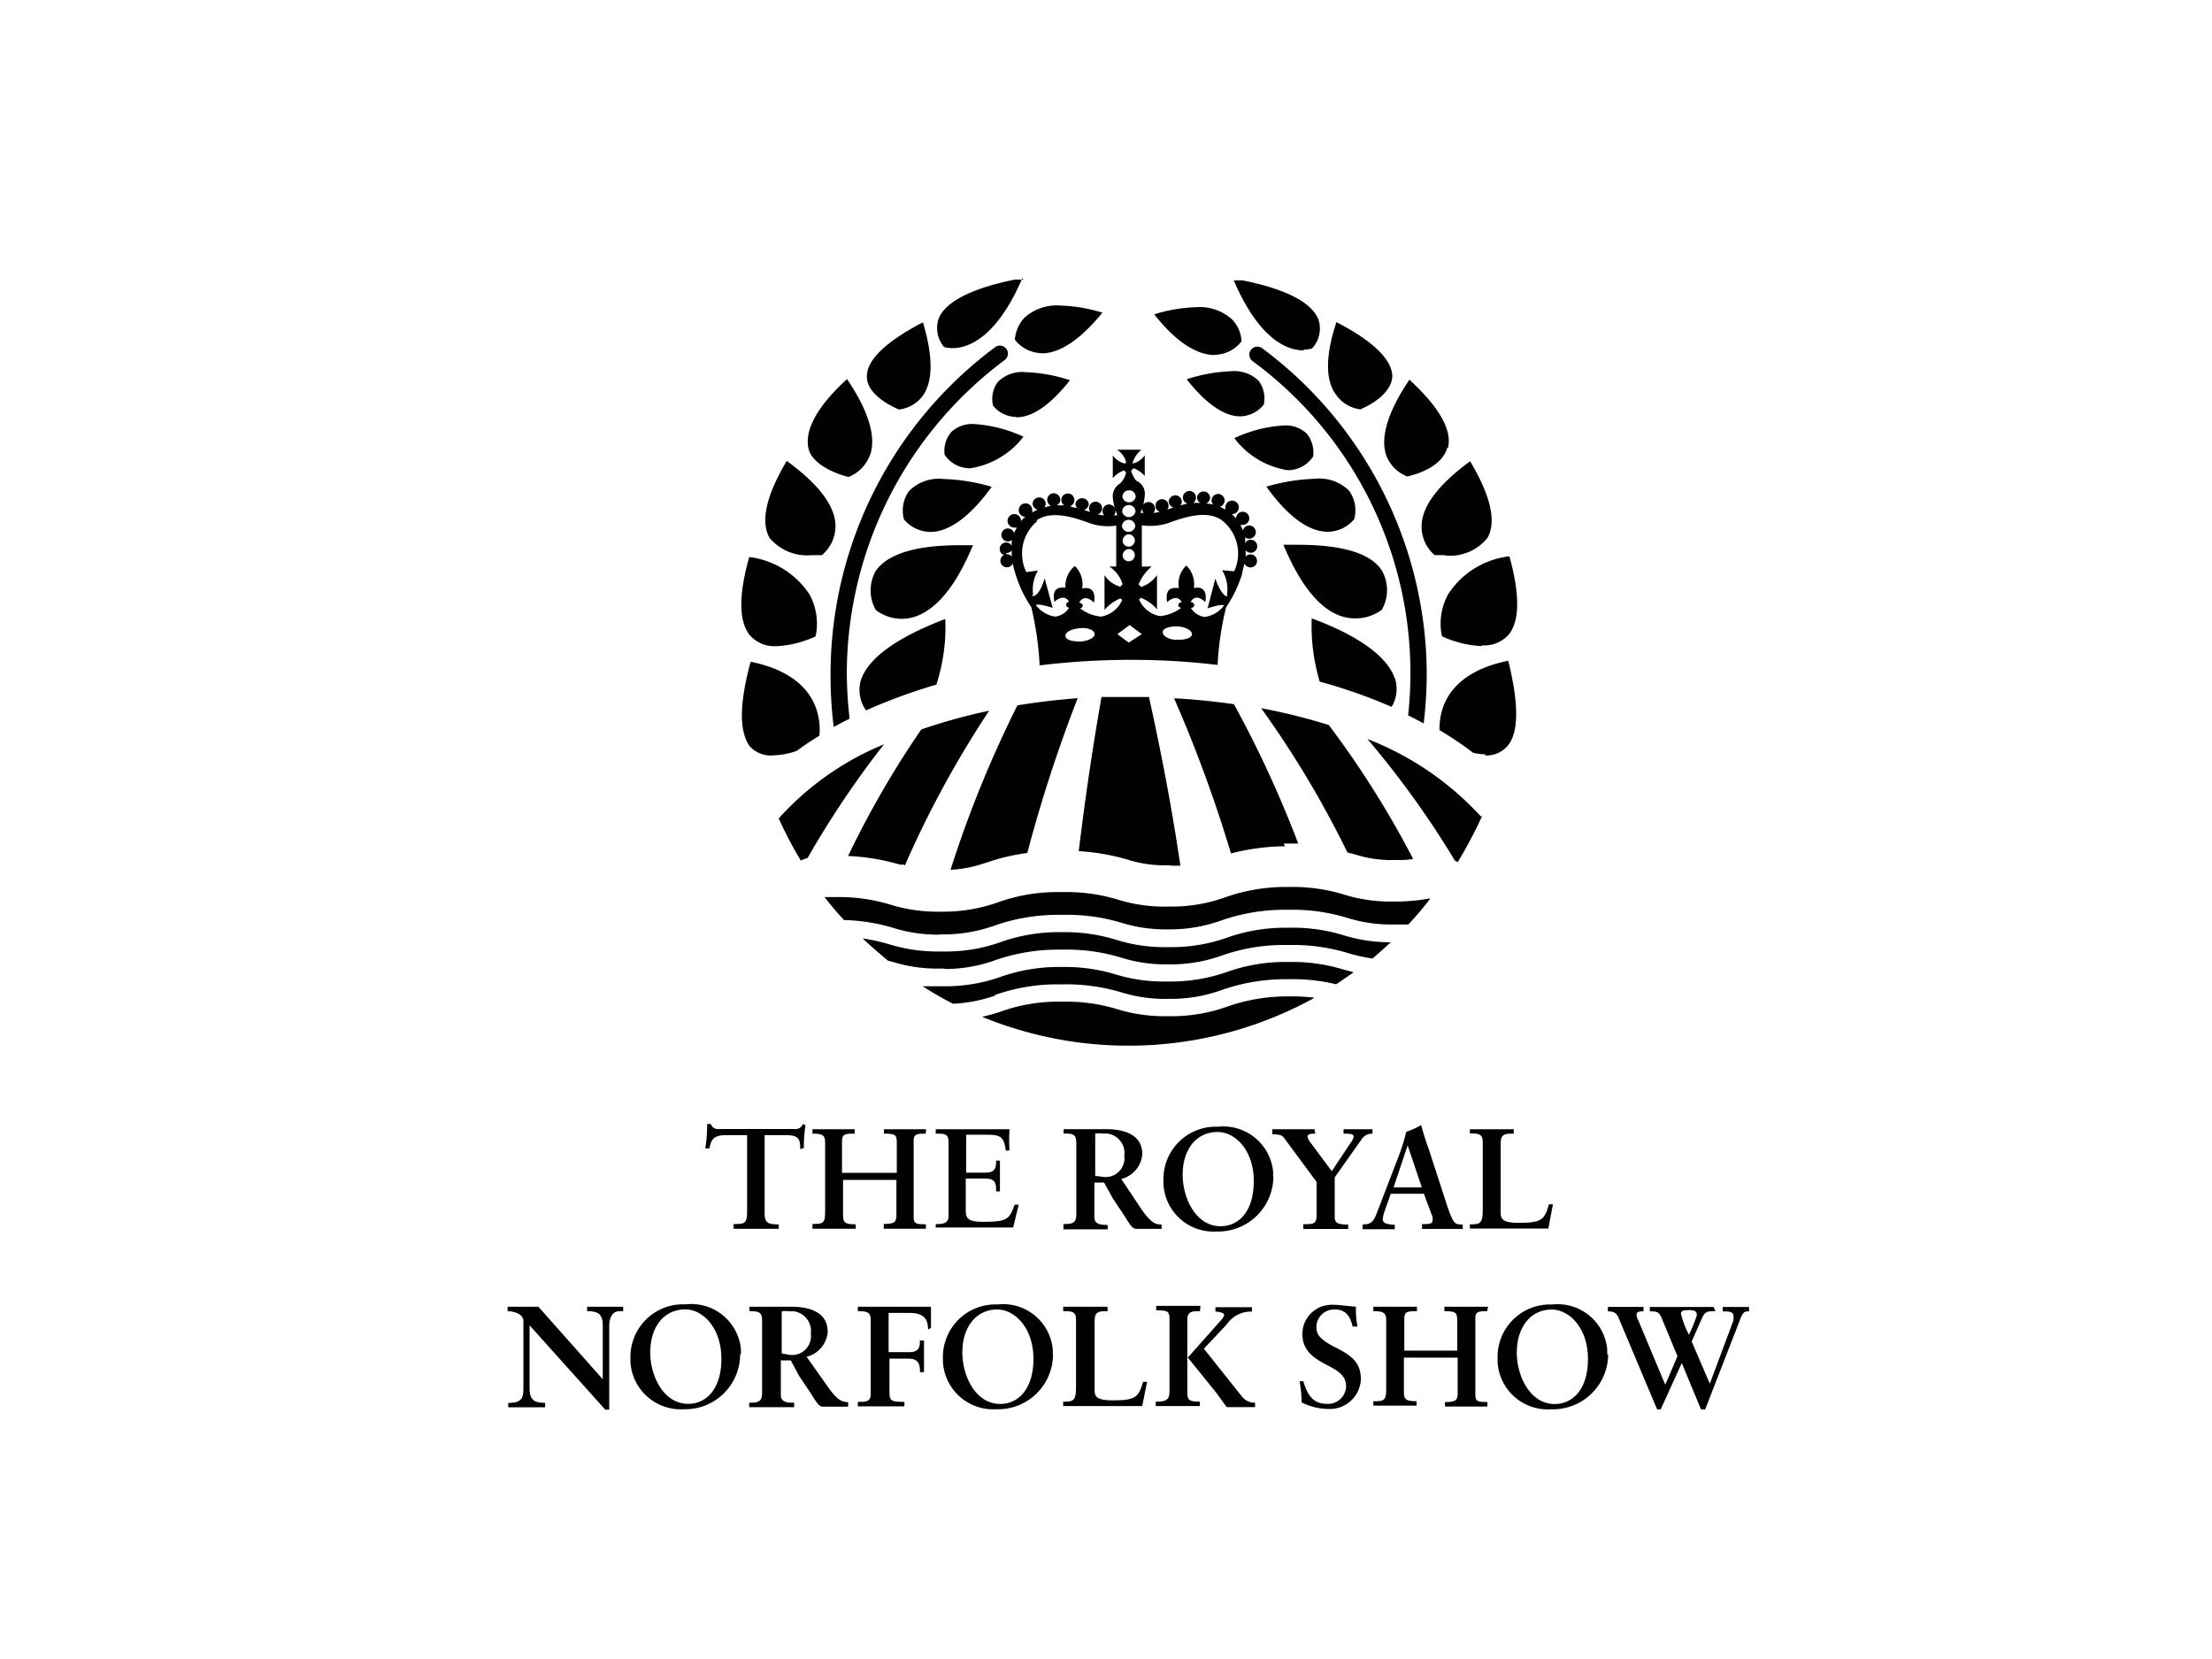
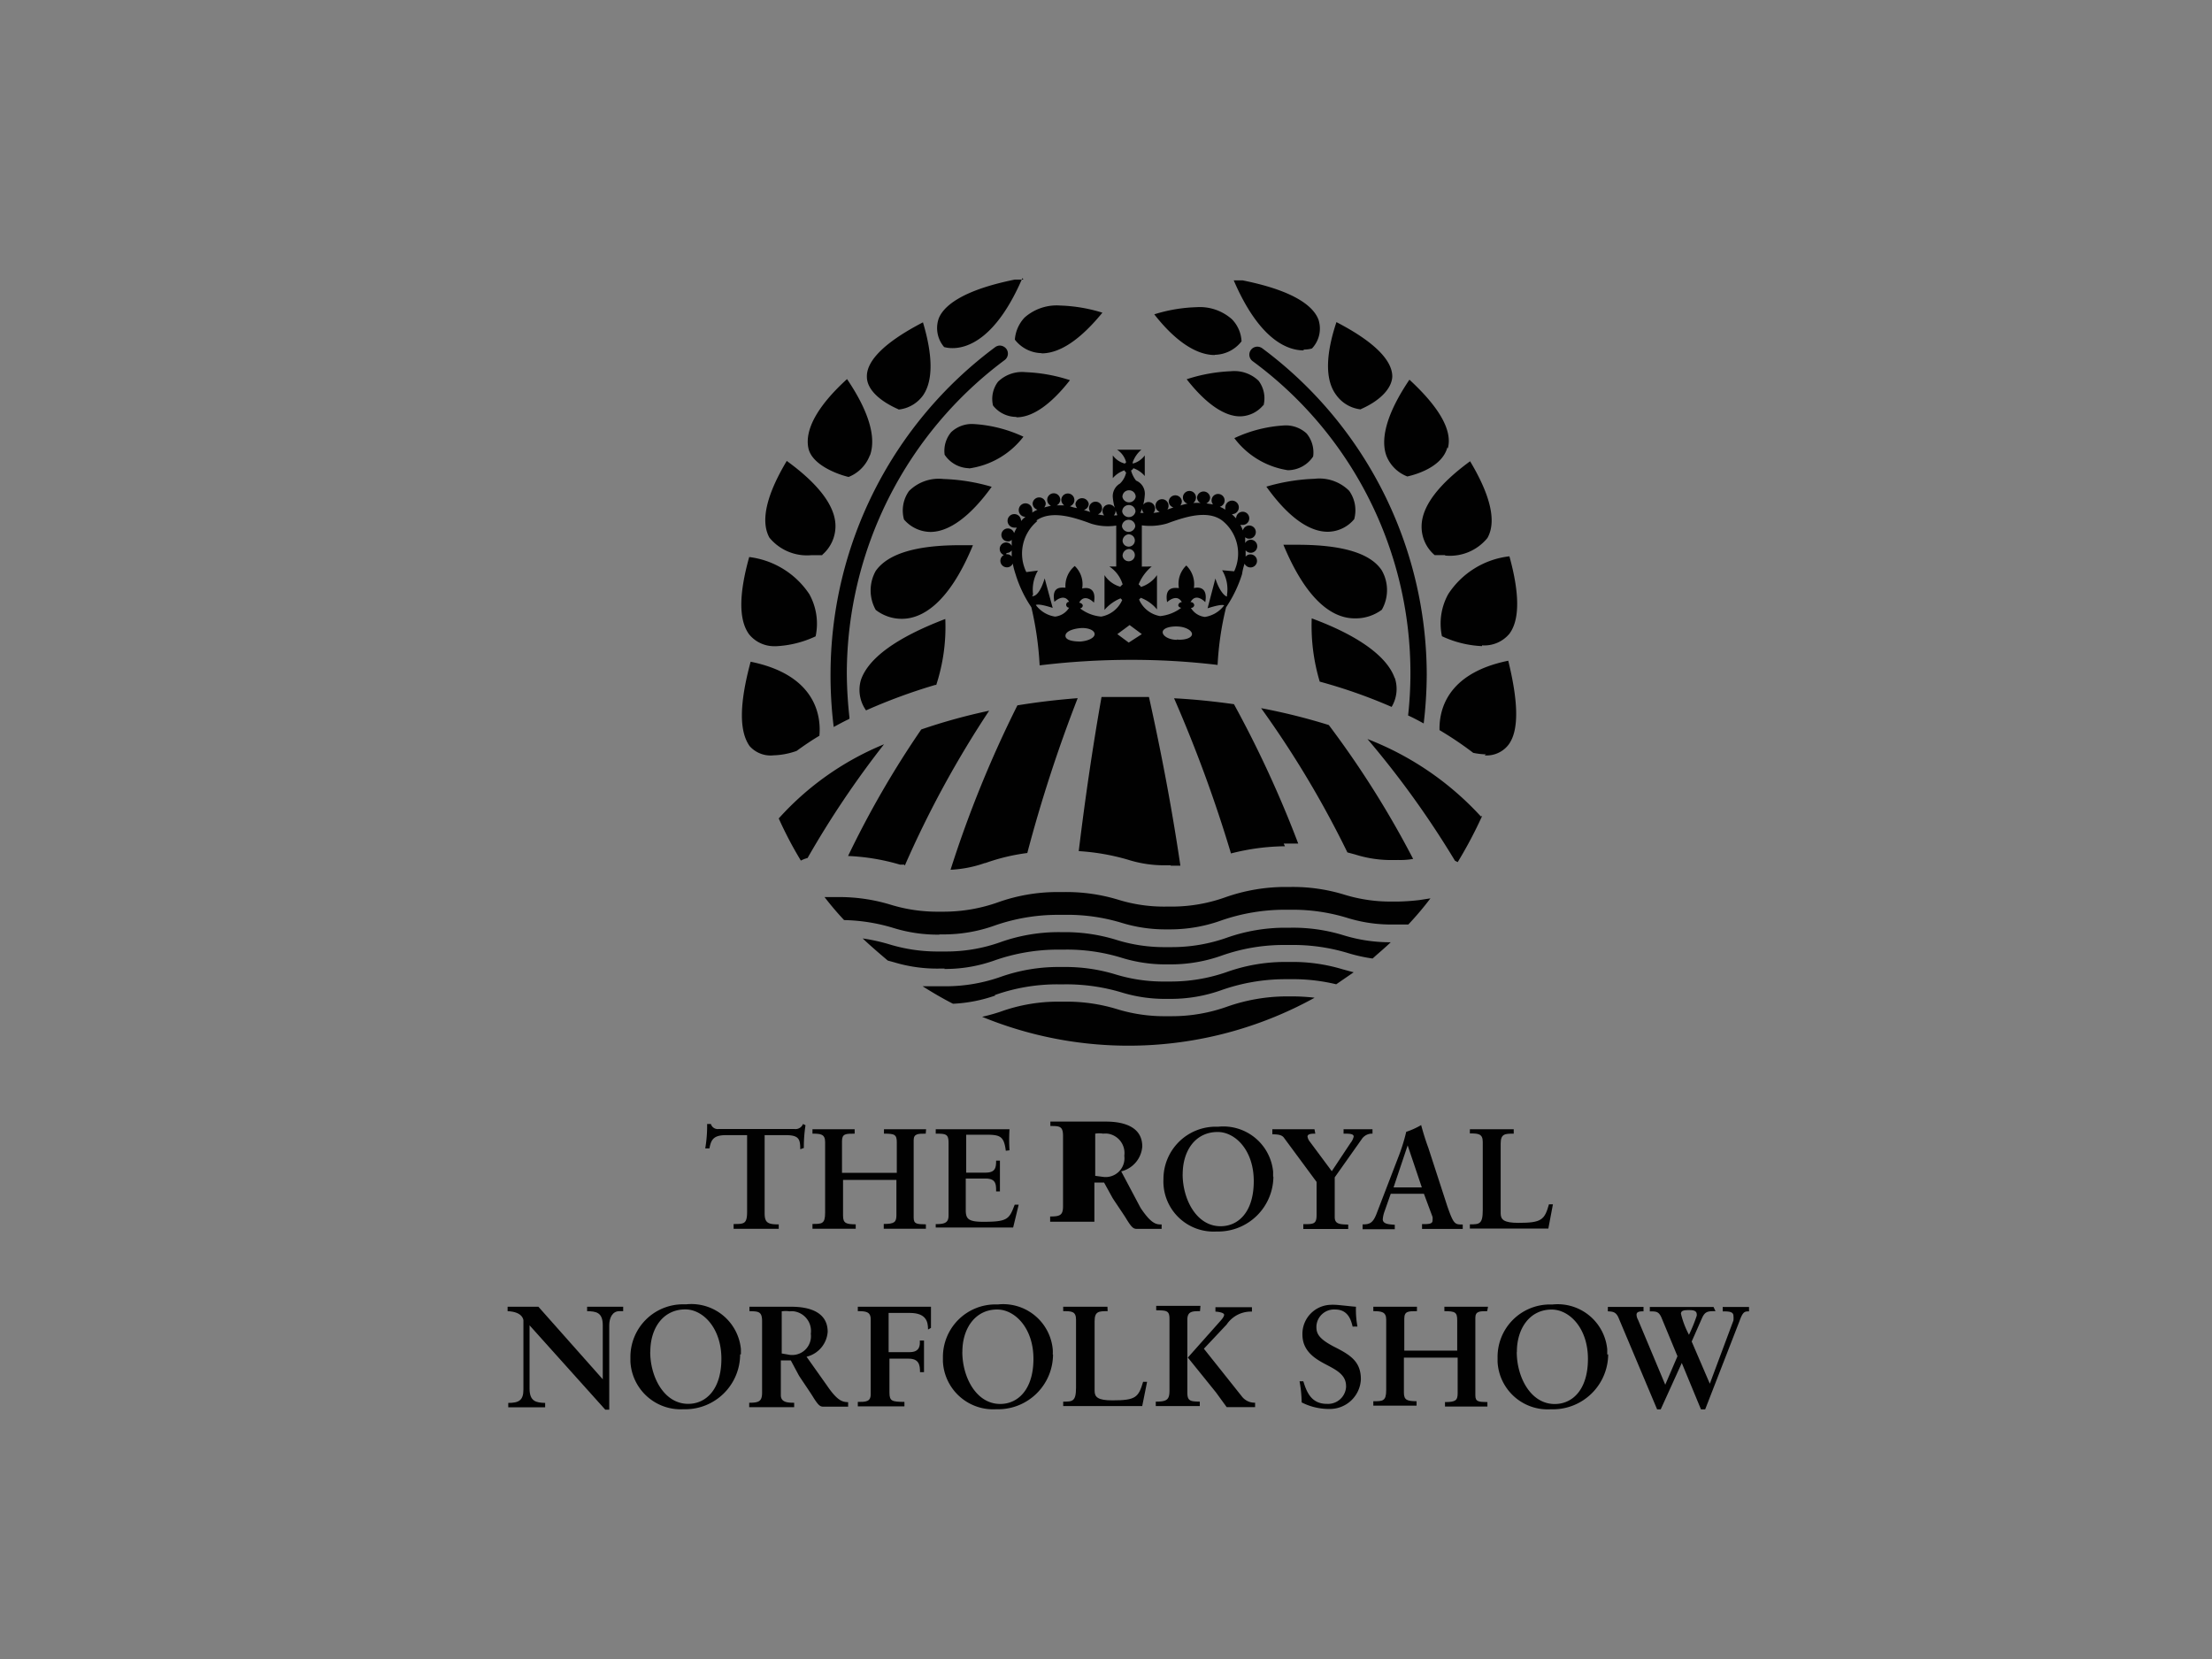
<svg xmlns="http://www.w3.org/2000/svg" viewBox="0 0 400 300">
  <rect x="0" y="0" width="400" height="300" fill="#808080" stroke="none" />
  <defs>
    <style>.cls-1{fill:#fff;stroke:#231f20;stroke-miterlimit:10;}.cls-2{fill:#010101;}</style>
  </defs>
  <title>srl-web-logos</title>
  <g id="Layer_3" data-name="Layer 3">
-     <rect class="cls-1" x="-542.04" y="-361.11" width="2836.64" height="1982.82" />
-   </g>
+     </g>
  <g id="Layer_1" data-name="Layer 1">
    <path class="cls-2" d="M128.55,203.25a1.29,1.29,0,0,0,1.41.91h13.68a1.46,1.46,0,0,0,1.57-.91l.45.23a25.75,25.75,0,0,0-.3,4.11l-.65.23c0-1.83-.23-2.55-2.63-2.55h-3.81v14.14c0,1.72.61,2,2.55,2v.8h-8.16v-.87c1.91,0,2.44,0,2.44-2.25V205.27h-3.81c-2.25,0-2.71.8-3,2.4h-.76a24.25,24.25,0,0,0,.34-4.42Z" />
    <path class="cls-2" d="M167.4,205c-1.38,0-2.18,0-2.18,1.18v14c0,1.19.61,1.19,2.21,1.22v.8h-7.62v-.87c1.91,0,2.29-.31,2.29-1.6v-6.37h-9.65v6.48c0,1.41.61,1.53,2.29,1.56v.8h-7.82v-.87c1.72,0,2.29,0,2.29-2.06V206.53c0-1.45-.8-1.53-2.29-1.53v-.8h7.63v.8c-1.6,0-2.29,0-2.29,1.34v5.75h9.91V206.6c0-1.45-.38-1.6-2.32-1.6v-.8h7.62Z" />
    <path class="cls-2" d="M181.88,208.09c-.34-2.75-1.1-2.9-3.81-2.9h-3.35v6.86h3.47c1.75,0,1.94-.8,1.94-2.17h.69v5.57h-.69c0-1.26,0-2.33-1.91-2.33h-3.58v5.64c0,1.57.34,2.18,3.16,2.18,4.47,0,4.69-.5,5.69-3.09h.72l-1,4.12h-14v-.61c1.6,0,2.32-.23,2.32-1.57V206.72c0-1.64-.42-1.72-2.32-1.72v-.8h13.34a30.27,30.27,0,0,0,0,3.81Z" />
-     <path class="cls-2" d="M206.25,218.42c2,3,2.9,3,3.81,3v.8h-4.5c-.57,0-.91-.22-1.87-1.79-.38-.65-2.21-3.31-2.51-3.81l-1.53-2.78H197.9v6.29c0,1.33,1.29,1.37,2.4,1.37v.8h-8v-.95c1.79,0,2.33-.23,2.33-1.87v-12.7c0-1.79-.65-1.79-2.29-1.79v-.8H200c3.32,0,6.56,1,6.56,4.5a5,5,0,0,1-3.81,4.5Zm-6.75-5.6a3.4,3.4,0,0,0,3.81-3.82,3.54,3.54,0,0,0-3-4,3.66,3.66,0,0,0-.81,0,4.41,4.41,0,0,0-1.45,0v7.63Z" />
+     <path class="cls-2" d="M206.25,218.42c2,3,2.9,3,3.81,3v.8h-4.5c-.57,0-.91-.22-1.87-1.79-.38-.65-2.21-3.31-2.51-3.81l-1.53-2.78H197.9v6.29v.8h-8v-.95c1.79,0,2.33-.23,2.33-1.87v-12.7c0-1.79-.65-1.79-2.29-1.79v-.8H200c3.32,0,6.56,1,6.56,4.5a5,5,0,0,1-3.81,4.5Zm-6.75-5.6a3.4,3.4,0,0,0,3.81-3.82,3.54,3.54,0,0,0-3-4,3.66,3.66,0,0,0-.81,0,4.41,4.41,0,0,0-1.45,0v7.63Z" />
    <path class="cls-2" d="M230.27,212.78a10,10,0,0,1-10,9.92h-.35a9.07,9.07,0,0,1-9.53-8.6,7.45,7.45,0,0,1,0-.82,9.46,9.46,0,0,1,9.37-9.54h.58a9.05,9.05,0,0,1,9.88,8.12c0,.3,0,.61,0,.92m-16.36-.42c0,4.42,2.44,9.38,6.86,9.38,3.21,0,6-2.56,6-8.16s-3.36-8.88-6.52-8.88c-4.08,0-6.33,3.43-6.33,7.62" />
    <path class="cls-2" d="M237.85,205c-.57,0-1.41,0-1.41.53a1.93,1.93,0,0,0,.31.77l4.08,5.49,3.39-5.11a2.83,2.83,0,0,0,.57-1.15c0-.53-.8-.53-1.83-.53v-.8h5.23v.8a2.21,2.21,0,0,0-1.95,1l-4.88,6.9v7.17c0,1.26.84,1.34,2.44,1.37v.8h-8.12v-.87c1.83,0,2.4,0,2.4-1.64v-6l-5.91-8c-.38-.54-1.18-.61-2.09-.61v-.92h7.62Z" />
    <path class="cls-2" d="M261.72,218.12c1.15,3.31,1.37,3.31,2.79,3.31v.8h-7.36v-.87c1.14,0,1.9,0,1.9-.65a3.53,3.53,0,0,0,0-.65l-1.56-4.19h-6l-1.14,3.24a5.33,5.33,0,0,0-.3,1.37c0,.92,1.25.92,2.17,1v.8H246.4v-.87c1.29,0,1.9-.23,2.59-2.1l3.81-9.91a34.14,34.14,0,0,0,1.49-4.73,14,14,0,0,0,2.7-1.22c.37,1.39.8,2.77,1.3,4.12Zm-7.17-11h0L252,214.72h5.11Z" />
    <path class="cls-2" d="M273.73,205c-1.56,0-2.36,0-2.36,1.79v12.62c0,1.11.53,1.72,3.2,1.72,4.19,0,4.73-.53,5.53-3.35h.72l-.83,4.38H265.8v-.76c1.68,0,2.33,0,2.33-2.56V206.49c0-1.49-.84-1.53-2.33-1.53v-.76h7.93Z" />
    <path class="cls-2" d="M109,249.42v-9.76c0-2.4-1.26-2.52-2.83-2.56v-.8h6.52v.8H112c-1.26,0-1.83,1.22-1.83,2.56v15.25h-.72L95.76,239.66V251.1c0,2.32,1.18,2.55,2.82,2.59v.8H91.91v-.8c1.86,0,2.74-.42,2.74-2.4V238.78s0-1.56-2.86-1.68v-.8h5.57Z" />
    <path class="cls-2" d="M133.84,244.92a9.94,9.94,0,0,1-10,9.92h-.35A9.1,9.1,0,0,1,114,246.2c0-.26,0-.52,0-.78a9.51,9.51,0,0,1,9.44-9.56l.67,0a9,9,0,0,1,9.87,8.12c0,.31,0,.61,0,.92m-16.4-.42c0,4.42,2.44,9.38,6.87,9.38,3.2,0,6-2.59,6-8.16s-3.35-8.92-6.52-8.92c-4.08,0-6.33,3.47-6.33,7.62" />
    <path class="cls-2" d="M149.55,250.56c2,2.94,2.9,2.94,3.82,3v.81h-4.5c-.58,0-.92-.27-1.87-1.8-.38-.64-2.21-3.31-2.52-3.81L143,246H141.2v6.29c0,1.33,1.3,1.37,2.41,1.37v.8h-8.13v-.8c1.8,0,2.33-.27,2.33-1.87V238.93c0-1.79-.65-1.79-2.29-1.83v-.8h7.59c3.32,0,6.56,1,6.56,4.54a5,5,0,0,1-3.82,4.5ZM142.8,245a3.4,3.4,0,0,0,3.82-2.92,3.32,3.32,0,0,0,0-.89,3.59,3.59,0,0,0-3.05-4.06,4,4,0,0,0-.77,0,5,5,0,0,0-1.44,0v7.62Z" />
    <path class="cls-2" d="M167.82,240.42c0-1.49-.39-3-3.32-3h-3.81v7.09h3.81c1.91,0,1.87-1.34,1.83-2.1h.76v5.72h-.72c0-1.3-.19-2.44-2.06-2.44h-3.47v6.14c0,1.6.53,1.64,2.71,1.68v.8h-8.43v-.8c1.41,0,2.33,0,2.33-1.38V238.55c0-1.41-1-1.45-2.33-1.45v-.8h13.23v3.82Z" />
    <path class="cls-2" d="M190.42,244.92a9.94,9.94,0,0,1-10,9.92h-.35a9.1,9.1,0,0,1-9.56-8.63c0-.26,0-.52,0-.78a9.5,9.5,0,0,1,9.45-9.55h.54a9,9,0,0,1,9.87,8.12,7.08,7.08,0,0,1,0,.92m-16.35-.42c0,4.42,2.44,9.38,6.86,9.38,3.17,0,6-2.59,6-8.16s-3.36-8.92-6.56-8.92c-4,0-6.29,3.47-6.29,7.62" />
    <path class="cls-2" d="M200.3,237.1c-1.56,0-2.36,0-2.36,1.8v12.62c0,1.1.57,1.71,3.2,1.71,4.23,0,4.73-.53,5.57-3.35h.72l-.88,4.38H192.26v-.8c1.67,0,2.32,0,2.32-2.55V238.63c0-1.53-.84-1.53-2.32-1.53v-.8h8Z" />
    <path class="cls-2" d="M217,237.1c-1.33,0-2.29,0-2.29,1.53v13.23c0,1.56.65,1.56,2.25,1.6v.8H209v-.8c2,0,2.48-.34,2.48-2v-13c0-1.52-.61-1.48-2.4-1.52v-.8h8Zm6-.72h3.39v.8a5.28,5.28,0,0,0-4.57,2.33l-4.12,4.38,6.86,8.62a2.89,2.89,0,0,0,2.4,1.14v.8h-5.14l-1.91-2.63-5.11-6.33,5.83-6.56c.31-.34.73-.83.73-1.18s-.88-.53-1.57-.57v-.8H223" />
    <path class="cls-2" d="M244.6,239.89c-.26-1-.72-3.09-3.16-3.09a3.2,3.2,0,0,0-3.39,3V240c0,1.22.53,2.18,3.39,3.63s4.65,2.66,4.65,5.79a5.61,5.61,0,0,1-5.84,5.36l-.26,0a10.86,10.86,0,0,1-4.61-1.18,22.34,22.34,0,0,0-.38-3.82h.68c.54,1.68,1.3,4.08,4.23,4.08a3.27,3.27,0,0,0,3.5-3,1.27,1.27,0,0,0,0-.2c0-1.9-1.45-2.78-3.43-3.81s-4.46-2.4-4.46-5.53a5.26,5.26,0,0,1,5.15-5.37,5.78,5.78,0,0,1,.72,0c.57,0,3.09.31,3.81.35a16.68,16.68,0,0,0,.27,3.58Z" />
    <path class="cls-2" d="M268.93,237.1c-1.37,0-2.14,0-2.14,1.22v14c0,1.19.61,1.19,2.18,1.22v.81H261.3v-.81c1.91,0,2.29-.3,2.29-1.6v-6.44h-9.72v6.33c0,1.41.65,1.52,2.29,1.56v.8h-7.82v-.8c1.72,0,2.33,0,2.33-2.06V238.63c0-1.41-.84-1.53-2.33-1.53v-.8h7.89v.8c-1.6,0-2.29,0-2.29,1.38v5.75h9.57v-5.49c0-1.45-.38-1.64-2.32-1.64v-.8h7.89Z" />
    <path class="cls-2" d="M290.81,244.92a10,10,0,0,1-10,9.93l-.47,0a9.07,9.07,0,0,1-9.53-8.59c0-.28,0-.55,0-.82a9.47,9.47,0,0,1,9.37-9.55h.59a9,9,0,0,1,9.87,8.12c0,.31,0,.61,0,.92m-16.36-.42c0,4.42,2.44,9.38,6.87,9.38,3.2,0,6-2.59,6-8.16s-3.35-8.92-6.56-8.92c-4,0-6.29,3.47-6.29,7.62" />
    <path class="cls-2" d="M310.22,237.1c-1.37,0-1.91,0-2.48,1.34l-1.83,4.15,3.28,7.63,4.27-11.44a3.93,3.93,0,0,0,0-.84c0-.8-.95-.8-1.94-.8v-.8h4.76v.8c-.76,0-1.1,0-1.71,1.72l-6.22,16h-.76l-3.47-8.39-3.81,8.39h-.65l-7-16.62c-.46-1-1-1.07-1.91-1.11v-.8h6.45v.8c-.54,0-1.26,0-1.26.61a2,2,0,0,0,.27.92l4.92,11.74,2.21-5.15-2.9-7c-.5-1.11-.95-1.11-2.1-1.11v-.8h11.52Zm-3.39.61c0-.76-.73-.8-1.41-.8s-1.45,0-1.45.65a16.11,16.11,0,0,0,1.45,3.81,28.32,28.32,0,0,0,1.41-3.47" />
    <path class="cls-2" d="M261.3,100.38h-1.87a6.73,6.73,0,0,1-2.36-5.18c0-3.63,3.09-7.63,8.77-11.79,3.81,6.37,4.77,11,3.13,13.88a8.73,8.73,0,0,1-7.63,3.17M258,122A73.66,73.66,0,0,0,228.28,63a1.53,1.53,0,0,0-.87-.31,1.45,1.45,0,0,0-1.49,1.41,1.47,1.47,0,0,0,.61,1.22,70,70,0,0,1,28.1,64.06c1,.45,1.91.95,2.82,1.44A77.39,77.39,0,0,0,258,122m3.81-40.91c.88-3.2-1.49-7.4-6.94-12.43-3.81,5.64-5.34,10.37-4.19,13.69a6.59,6.59,0,0,0,3.81,3.81c1.52-.34,6.29-1.68,7.24-5.26m-9.53,41.71c-1.33-3.81-6.4-7.62-15-10.79a35.14,35.14,0,0,0,1.45,11.44,95,95,0,0,1,13,4.57,6.31,6.31,0,0,0,.57-5.26M219.63,64.16a6.25,6.25,0,0,0,4.88-2.44,6.12,6.12,0,0,0-1.75-4,8.75,8.75,0,0,0-6.41-2.17,28.17,28.17,0,0,0-7.62,1.29c3.81,4.88,7.62,7.36,10.94,7.36ZM246.05,74c3.59-1.56,5.64-3.81,5.72-5.91,0-3-3.39-6.37-10.1-9.84-2,6-2.06,10.56,0,13.23a6.29,6.29,0,0,0,4.5,2.56h0M235.76,63.21a5.27,5.27,0,0,0,1.48-.19h0a5.22,5.22,0,0,0,1.19-5.19c-.8-2.17-3.82-5.15-13.73-7.13h-1.6c4.73,11,9.91,12.66,12.62,12.66Zm32.71,73.39a5,5,0,0,0,4.27-1.87c1.95-2.51,1.87-7.62,0-15.25-11.44,2.33-12.5,9.34-12.43,12.55a62.58,62.58,0,0,1,6.1,4.11,12.67,12.67,0,0,0,2.29.27Zm-40-63.21h0a5.27,5.27,0,0,0-.88-4.54,6.34,6.34,0,0,0-5-1.72,29.47,29.47,0,0,0-8,1.45c3.43,4.39,6.79,6.71,9.65,6.71a5.55,5.55,0,0,0,4.23-2.06M268,116.7a5.88,5.88,0,0,0,4.95-2.1c1.87-2.51,1.87-7.24,0-14a15.26,15.26,0,0,0-11.06,6.83,11,11,0,0,0-1.14,7.62,19,19,0,0,0,7.25,1.79Zm-18.12-6.44h0a7.19,7.19,0,0,0,0-7.1c-2-3.08-7.05-4.65-15.25-4.65h-2.55c4.57,11,9.49,13.31,12.89,13.31a7.94,7.94,0,0,0,4.91-1.56m-5-16.36h0a6.08,6.08,0,0,0-.91-5.15,7.62,7.62,0,0,0-6.26-2.17A35.14,35.14,0,0,0,229,88c3.81,5.34,7.63,8.16,11.1,8.16a6.29,6.29,0,0,0,4.76-2.25m-7.39-11.44h0a5.39,5.39,0,0,0-1.19-4.08,5.52,5.52,0,0,0-4.15-1.45,24.45,24.45,0,0,0-8.92,2.29,14.9,14.9,0,0,0,9.68,5.8,5.53,5.53,0,0,0,4.54-2.44m-97.61,54a13.49,13.49,0,0,0,4.23-.8c1.26-.91,2.64-1.87,4.12-2.74.27-2.79,0-10.87-12.43-13.39-2.06,7.63-2.09,12.55-.19,15.25A5.08,5.08,0,0,0,139.79,136.6Zm13.8-6.75a75.78,75.78,0,0,1-.49-8.12,70.83,70.83,0,0,1,28.56-56.62,1.45,1.45,0,0,0,.3-2,1.52,1.52,0,0,0-1.18-.61,1.41,1.41,0,0,0-.88.31,73.7,73.7,0,0,0-29.74,58.94,75.13,75.13,0,0,0,.57,9.72c.92-.49,1.83-1,2.79-1.44m3.81-47.78c1.11-3.31-.34-8-4.19-13.69-5.49,5-7.63,9.23-7,12.43s5.6,4.88,7.28,5.27a6.78,6.78,0,0,0,3.81-3.82m27.8-31.87h-1.56c-9.92,2-13,5-13.77,7.09a5.27,5.27,0,0,0,1,5.11h0a5.63,5.63,0,0,0,1.53.19c2.7,0,7.89-1.68,12.62-12.66m3.47,13.61c3.31,0,7-2.47,11-7.36a28.7,28.7,0,0,0-7.63-1.29,8.78,8.78,0,0,0-6.44,2.17,6.5,6.5,0,0,0-1.76,4,6.25,6.25,0,0,0,4.88,2.44m-48.15,53a18.92,18.92,0,0,0,7.24-1.79,11,11,0,0,0-1.14-7.63,15.29,15.29,0,0,0-10.87-6.71c-1.9,6.79-1.9,11.44,0,14A5.85,5.85,0,0,0,140.25,116.85Zm8.46-16.55a6.83,6.83,0,0,0,2.37-5.18c0-3.62-3.09-7.63-8.81-11.78-3.81,6.37-4.73,11-3.13,13.88a8.79,8.79,0,0,0,7.63,3.16h1.91M162.4,74.07a6.24,6.24,0,0,0,4.5-2.55c1.87-2.67,1.79-7.25,0-13.23-6.71,3.47-10.22,6.86-10.14,9.84,0,2.21,2.17,4.34,5.76,5.91h0m5.72,22.15c3.39,0,7.24-2.82,11.09-8.16a34.68,34.68,0,0,0-8.69-1.41,7.62,7.62,0,0,0-6.26,2.17,6.08,6.08,0,0,0-.91,5.15h0a6.4,6.4,0,0,0,4.77,2.25m7.62,2.4h-2.25c-8,0-13.08,1.56-15.25,4.65a7.2,7.2,0,0,0,0,7.05h0a7.64,7.64,0,0,0,4.73,1.61c3.35,0,8.31-2.33,12.85-13.31m-6.64,25.28a33.8,33.8,0,0,0,1.64-11.94c-8.81,3.36-13.88,7.06-15.25,11a6.37,6.37,0,0,0,.92,5.53,101.19,101.19,0,0,1,12.54-4.61m14.68-48.39c2.9,0,6.21-2.32,9.65-6.71a29.26,29.26,0,0,0-8-1.45,6.25,6.25,0,0,0-5,1.72,5.15,5.15,0,0,0-.91,4.31h0a5.35,5.35,0,0,0,4.19,2.06m-8.69,9.34a15,15,0,0,0,10-5.76,24.66,24.66,0,0,0-9-2.29A5.44,5.44,0,0,0,172,78.15a5.25,5.25,0,0,0-1.18,4.08h0a5.44,5.44,0,0,0,4.5,2.44Zm92.72,62.91a54.47,54.47,0,0,0-20.51-14,167.5,167.5,0,0,1,15.82,22l.5.26a79.23,79.23,0,0,0,4.42-8.35m-122,7.63a170.67,170.67,0,0,1,13.84-20.59A52.2,52.2,0,0,0,140.82,148a70.21,70.21,0,0,0,4,7.62,6,6,0,0,1,1.15-.45m106.75.34a13.31,13.31,0,0,0,2.82-.19,171.36,171.36,0,0,0-15.25-24.21,108.89,108.89,0,0,0-12.24-3.05,178.58,178.58,0,0,1,15.6,26.08l1.41.38a21.36,21.36,0,0,0,6.79,1h.87m-89.1,1a184.35,184.35,0,0,1,15.25-28,104.28,104.28,0,0,0-12.28,3.39,172.32,172.32,0,0,0-13.23,22.88,38.74,38.74,0,0,1,9.38,1.56h.77m68.62-3.81h2.63a200.85,200.85,0,0,0-11.62-25.2c-3.55-.5-7.17-.88-10.83-1.07a247.92,247.92,0,0,1,10.29,28.06,40.73,40.73,0,0,1,9.76-1.3m-20.66,3.51h1.75c-1.49-10.14-3.43-20.36-5.68-30.5h-8.58c-1.64,9.27-3,18.64-4.12,27.87a40.37,40.37,0,0,1,8.93,1.56,21.59,21.59,0,0,0,6.82,1h.88m-33.55-.39a36.18,36.18,0,0,1,7.62-1.83,259.49,259.49,0,0,1,9.11-28c-3.81.3-7.35.72-10.9,1.3a205.52,205.52,0,0,0-12.09,29.73,21.66,21.66,0,0,0,6.22-1.22M182,100a1.21,1.21,0,0,0,.95-.46v1.11a1,1,0,0,0-.87-.42,1.18,1.18,0,1,0,0,2.36,1.13,1.13,0,0,0,1.06-.68,14,14,0,0,0,.5,1.9,22.16,22.16,0,0,0,2.86,6A58.89,58.89,0,0,1,188,120.32a137.54,137.54,0,0,1,16.47-1,130.89,130.89,0,0,1,15.71.92,55.41,55.41,0,0,1,1.53-10.41,22.94,22.94,0,0,0,2.89-6,11.2,11.2,0,0,1,.46-1.9,1.18,1.18,0,1,0,1.07-1.68,1.08,1.08,0,0,0-.88.42V99.5a1.16,1.16,0,0,0,.92.46,1.18,1.18,0,0,0,0-2.36,1.15,1.15,0,0,0-1,.61V97.14a1,1,0,0,0,.72.27,1.19,1.19,0,1,0-1.14-1.49,6.41,6.41,0,0,0-.46-1h.42a1.19,1.19,0,1,0-1.18-1.19h0l-.77-.76h0a1.22,1.22,0,1,0-1.18-1.26v0a1.77,1.77,0,0,0,0,.46,5.22,5.22,0,0,0-1-.53,1.18,1.18,0,1,0-1.49-1.15,1.13,1.13,0,0,0,.27.73l-1.22-.19a1.2,1.2,0,0,0,.69-1.07,1.19,1.19,0,0,0-2.37,0h0a1.14,1.14,0,0,0,.65,1,7.39,7.39,0,0,0-1.33,0,1.31,1.31,0,0,0,.49-1,1.18,1.18,0,1,0-2.36,0,1.15,1.15,0,0,0,.84,1.11,11.27,11.27,0,0,0-1.3.34,1.45,1.45,0,0,0,.27-.76,1.19,1.19,0,0,0-2.37,0,1.15,1.15,0,0,0,.84,1.11l-1.1.38a1.07,1.07,0,0,0,.22-.69,1.18,1.18,0,1,0-2.36,0,1.19,1.19,0,0,0,.76,1.11,6.17,6.17,0,0,1-1.14.19,1.18,1.18,0,1,0-2.06-.76h0a1.2,1.2,0,0,0,.31.76h-.61a9.14,9.14,0,0,0,.8-3.2,2.54,2.54,0,0,0-1.57-2.64,5.16,5.16,0,0,1-.91-1.83.88.88,0,0,0,.42-.41,4.65,4.65,0,0,1,2.06,1.41V82.35a3.86,3.86,0,0,1-2.18,1.48V83.6a5.3,5.3,0,0,1,1.57-2.28H202a3.81,3.81,0,0,1,1.64,2.28l-.23.23a3.86,3.86,0,0,1-2.18-1.48v4.11a4.77,4.77,0,0,1,2.1-1.41.92.92,0,0,0,.31.39,3.89,3.89,0,0,1-1.11,2,2.64,2.64,0,0,0-1.3,2.51A10.24,10.24,0,0,0,202,93v.19h-.57a1.25,1.25,0,0,0,.3-.76,1.18,1.18,0,1,0-2.06.76,5.54,5.54,0,0,1-1.14-.19,1.1,1.1,0,0,0,.76-1.1,1.18,1.18,0,1,0-2.36,0,1.29,1.29,0,0,0,.23.68L196,92.22a1.19,1.19,0,0,0,.88-1.1,1.22,1.22,0,0,0-2.41,0,1.26,1.26,0,0,0,.31.76,5.67,5.67,0,0,1-1.3-.34,1.18,1.18,0,1,0-.76-2.24,1.17,1.17,0,0,0-.8,1.13,1.24,1.24,0,0,0,.53.95h-1.37a1.14,1.14,0,0,0,.65-1,1.18,1.18,0,1,0-2.36,0h0a1.18,1.18,0,0,0,.68,1.07l-1.22.31a1.15,1.15,0,0,0,.27-.73,1.19,1.19,0,0,0-2.37,0,1.21,1.21,0,0,0,.88,1.14,5.22,5.22,0,0,0-.95.53,1.19,1.19,0,0,0,0-.46,1.22,1.22,0,0,0-2.44,0,1.21,1.21,0,0,0,1.22,1.22h0a5.25,5.25,0,0,0-.8.76h0a1.22,1.22,0,0,0-2.44-.07,1.23,1.23,0,0,0,1.18,1.26h.5a6.61,6.61,0,0,0-.5,1,1.17,1.17,0,1,0-1.11,1.49.93.93,0,0,0,.69-.27,9.55,9.55,0,0,0,0,1.07,1.21,1.21,0,0,0-1-.61,1.18,1.18,0,0,0-1.18,1.18h0a1.18,1.18,0,0,0,1.18,1.18h0m13.42,15.56c-1.45,0-2.67-.27-2.71-1s1.07-1.25,2.52-1.41,2.67.31,2.75,1-1.07,1.29-2.56,1.41m8.73.19-2.06-1.53,2.22-1.64,2.21,1.64Zm8.7-.5c-1.45,0-2.6-.72-2.56-1.41s1.3-1.07,2.75-1,2.59.76,2.55,1.41-1.3,1.1-2.74.95m-6.33-13.19V95a11,11,0,0,0,4.57-.34l.84-.31c2.25-.76,6.37-2.21,9.07-.26a7.62,7.62,0,0,1,2.22,9.22l-2.18-.19a6.65,6.65,0,0,1,.88,4.46v.23c0,.23-1.22-.42-2.1-3.2L218.37,110s2.48-.84,3-.53h0a5.38,5.38,0,0,1-3.47,2.09,3.36,3.36,0,0,1-2.55-1.64.56.56,0,0,0,.61-.49.61.61,0,0,0-.68-.54h0c1-1.83,2.67,0,2.67,0,.53-2.93-1.45-2.7-2.06-2.55a4.7,4.7,0,0,0-1.37-4.08,4.56,4.56,0,0,0-1.34,4.08c-.57,0-2.66-.46-2.13,2.55,0,0,1.72-1.67,2.67,0a.64.64,0,0,0-.65.54c0,.26.23.42.53.49a7.58,7.58,0,0,1-3.81,1.49,5.06,5.06,0,0,1-3.81-3,1.26,1.26,0,0,0,.3-.31,6.94,6.94,0,0,1,2.94,2.1V104a5.51,5.51,0,0,1-2.9,2.14,1.54,1.54,0,0,0-.42-.46,8.19,8.19,0,0,1,2.37-3.24Zm-2.29-13.8a1.18,1.18,0,0,1,1.18,1.18,1.22,1.22,0,0,1-2.4,0,1.18,1.18,0,0,1,1.18-1.18h0m0,2.67a1.18,1.18,0,0,1,1.18,1.18,1.22,1.22,0,0,1-2.4,0,1.18,1.18,0,0,1,1.18-1.18h0m0,2.67a1.18,1.18,0,0,1,1.18,1.18,1.22,1.22,0,0,1-2.4,0A1.19,1.19,0,0,1,204.15,94h0m0,2.63A1.11,1.11,0,1,1,203,97.83a1.22,1.22,0,0,1,1.22-1.22m0,2.67A1.11,1.11,0,1,1,203,100.5a1.22,1.22,0,0,1,1.22-1.22m-16.82-5.15c2.71-1.95,6.87-.5,9.08.26l.84.31a10.07,10.07,0,0,0,4.53.34v7.4H200.6a5.9,5.9,0,0,1,2.41,3.24,2.09,2.09,0,0,0-.42.42,5,5,0,0,1-2.86-2.1v6.29a7.66,7.66,0,0,1,2.9-2.09l.3.3a5.11,5.11,0,0,1-3.81,3,7.25,7.25,0,0,1-3.81-1.49.54.54,0,0,0,.49-.5c0-.23-.3-.49-.65-.53,1-1.83,2.67,0,2.67,0,.54-3-1.56-2.71-2.13-2.56a4.55,4.55,0,0,0-1.34-4.07,4.68,4.68,0,0,0-1.68,3.92c-.61,0-2.59-.38-2,2.56,0,0,1.71-1.68,2.66,0a.53.53,0,0,0-.53.53.53.53,0,0,0,.53.53,3.39,3.39,0,0,1-2.55,1.61,5.29,5.29,0,0,1-3.47-2.1h0c.61-.31,3.05.53,3.05.53l-1.45-5.34c-.84,2.79-1.75,3.17-2.1,3.21s0-.19,0-.31a6.84,6.84,0,0,1,.88-4.31l-2.1.27a7.63,7.63,0,0,1,2-9.23m-16.82,81a26.5,26.5,0,0,0,9.12-1.56,34.74,34.74,0,0,1,11.43-1.94h1.19a33.5,33.5,0,0,1,10.33,1.48,26.78,26.78,0,0,0,8.2,1.19h.76a27.46,27.46,0,0,0,9.07-1.57,33.75,33.75,0,0,1,11.44-1.94h1.14a34.26,34.26,0,0,1,10.26,1.45,28.91,28.91,0,0,0,4.5,1c1.1-1,2.21-1.91,3.28-2.94a28.63,28.63,0,0,1-8.62-1.29,31,31,0,0,0-9.42-1.34h-1.06a31.76,31.76,0,0,0-10.49,1.79,29.81,29.81,0,0,1-10,1.72h-1a29,29,0,0,1-9.11-1.34,31.44,31.44,0,0,0-9-1.37h-1.14A31.43,31.43,0,0,0,181,170.34a29.07,29.07,0,0,1-10,1.72H169.8a29.84,29.84,0,0,1-9-1.3A33.43,33.43,0,0,0,156,169.7c1.45,1.37,3,2.7,4.54,4l1.1.3a26.93,26.93,0,0,0,8.27,1.15h.92m-1-6.18h.91a27.27,27.27,0,0,0,9.12-1.6,34.74,34.74,0,0,1,11.43-1.94h1.19a33.81,33.81,0,0,1,10.33,1.44,26.78,26.78,0,0,0,8.2,1.19h.76a27.25,27.25,0,0,0,9.07-1.61,35.11,35.11,0,0,1,11.44-1.94h1.18A33.63,33.63,0,0,1,243.69,166a26.61,26.61,0,0,0,8.12,1.18h2.86a56.94,56.94,0,0,0,4-4.73l-2,.31c-1.27.15-2.54.24-3.82.27h-1.06a28.34,28.34,0,0,1-8.73-1.26,31.67,31.67,0,0,0-9.57-1.38H232.4a32.76,32.76,0,0,0-10.83,1.87,28.76,28.76,0,0,1-9.64,1.68h-1a28,28,0,0,1-8.77-1.26,32.31,32.31,0,0,0-9.72-1.37h-1.22a32,32,0,0,0-10.79,1.87,29.35,29.35,0,0,1-9.69,1.68h-.95a28.65,28.65,0,0,1-8.73-1.26,31.81,31.81,0,0,0-9.69-1.38H149.1c1.1,1.42,2.28,2.83,3.54,4.16a32.78,32.78,0,0,1,9,1.45,27,27,0,0,0,8.27,1.18Zm67.83,11.44a35.56,35.56,0,0,0-4.12-.23h-1.07A32.77,32.77,0,0,0,222,182a29.65,29.65,0,0,1-10,1.76h-1a29.09,29.09,0,0,1-9.08-1.3,31.26,31.26,0,0,0-9.41-1.33h-1.11a30.65,30.65,0,0,0-10.52,1.83,33.9,33.9,0,0,1-3.28.91,69.66,69.66,0,0,0,60.09-3.43m-57.8-.5A33.73,33.73,0,0,1,191.26,178h1.19a34.76,34.76,0,0,1,10.33,1.45,26.77,26.77,0,0,0,8.2,1.18h.76a27.2,27.2,0,0,0,9.07-1.56,34.85,34.85,0,0,1,11.44-2h1.18a33.28,33.28,0,0,1,8.2.92l3.16-2.17-2-.54a31.28,31.28,0,0,0-9.42-1.33h-1.06a31.5,31.5,0,0,0-10.49,1.83,30.62,30.62,0,0,1-10,1.71h-1a29.61,29.61,0,0,1-9.11-1.29,31.07,31.07,0,0,0-9-1.34h-1.14A31.43,31.43,0,0,0,181,176.63a30,30,0,0,1-10,1.72h-4.16c1.8,1.14,3.63,2.21,5.49,3.16a26.81,26.81,0,0,0,7.63-1.48" />
  </g>
</svg>